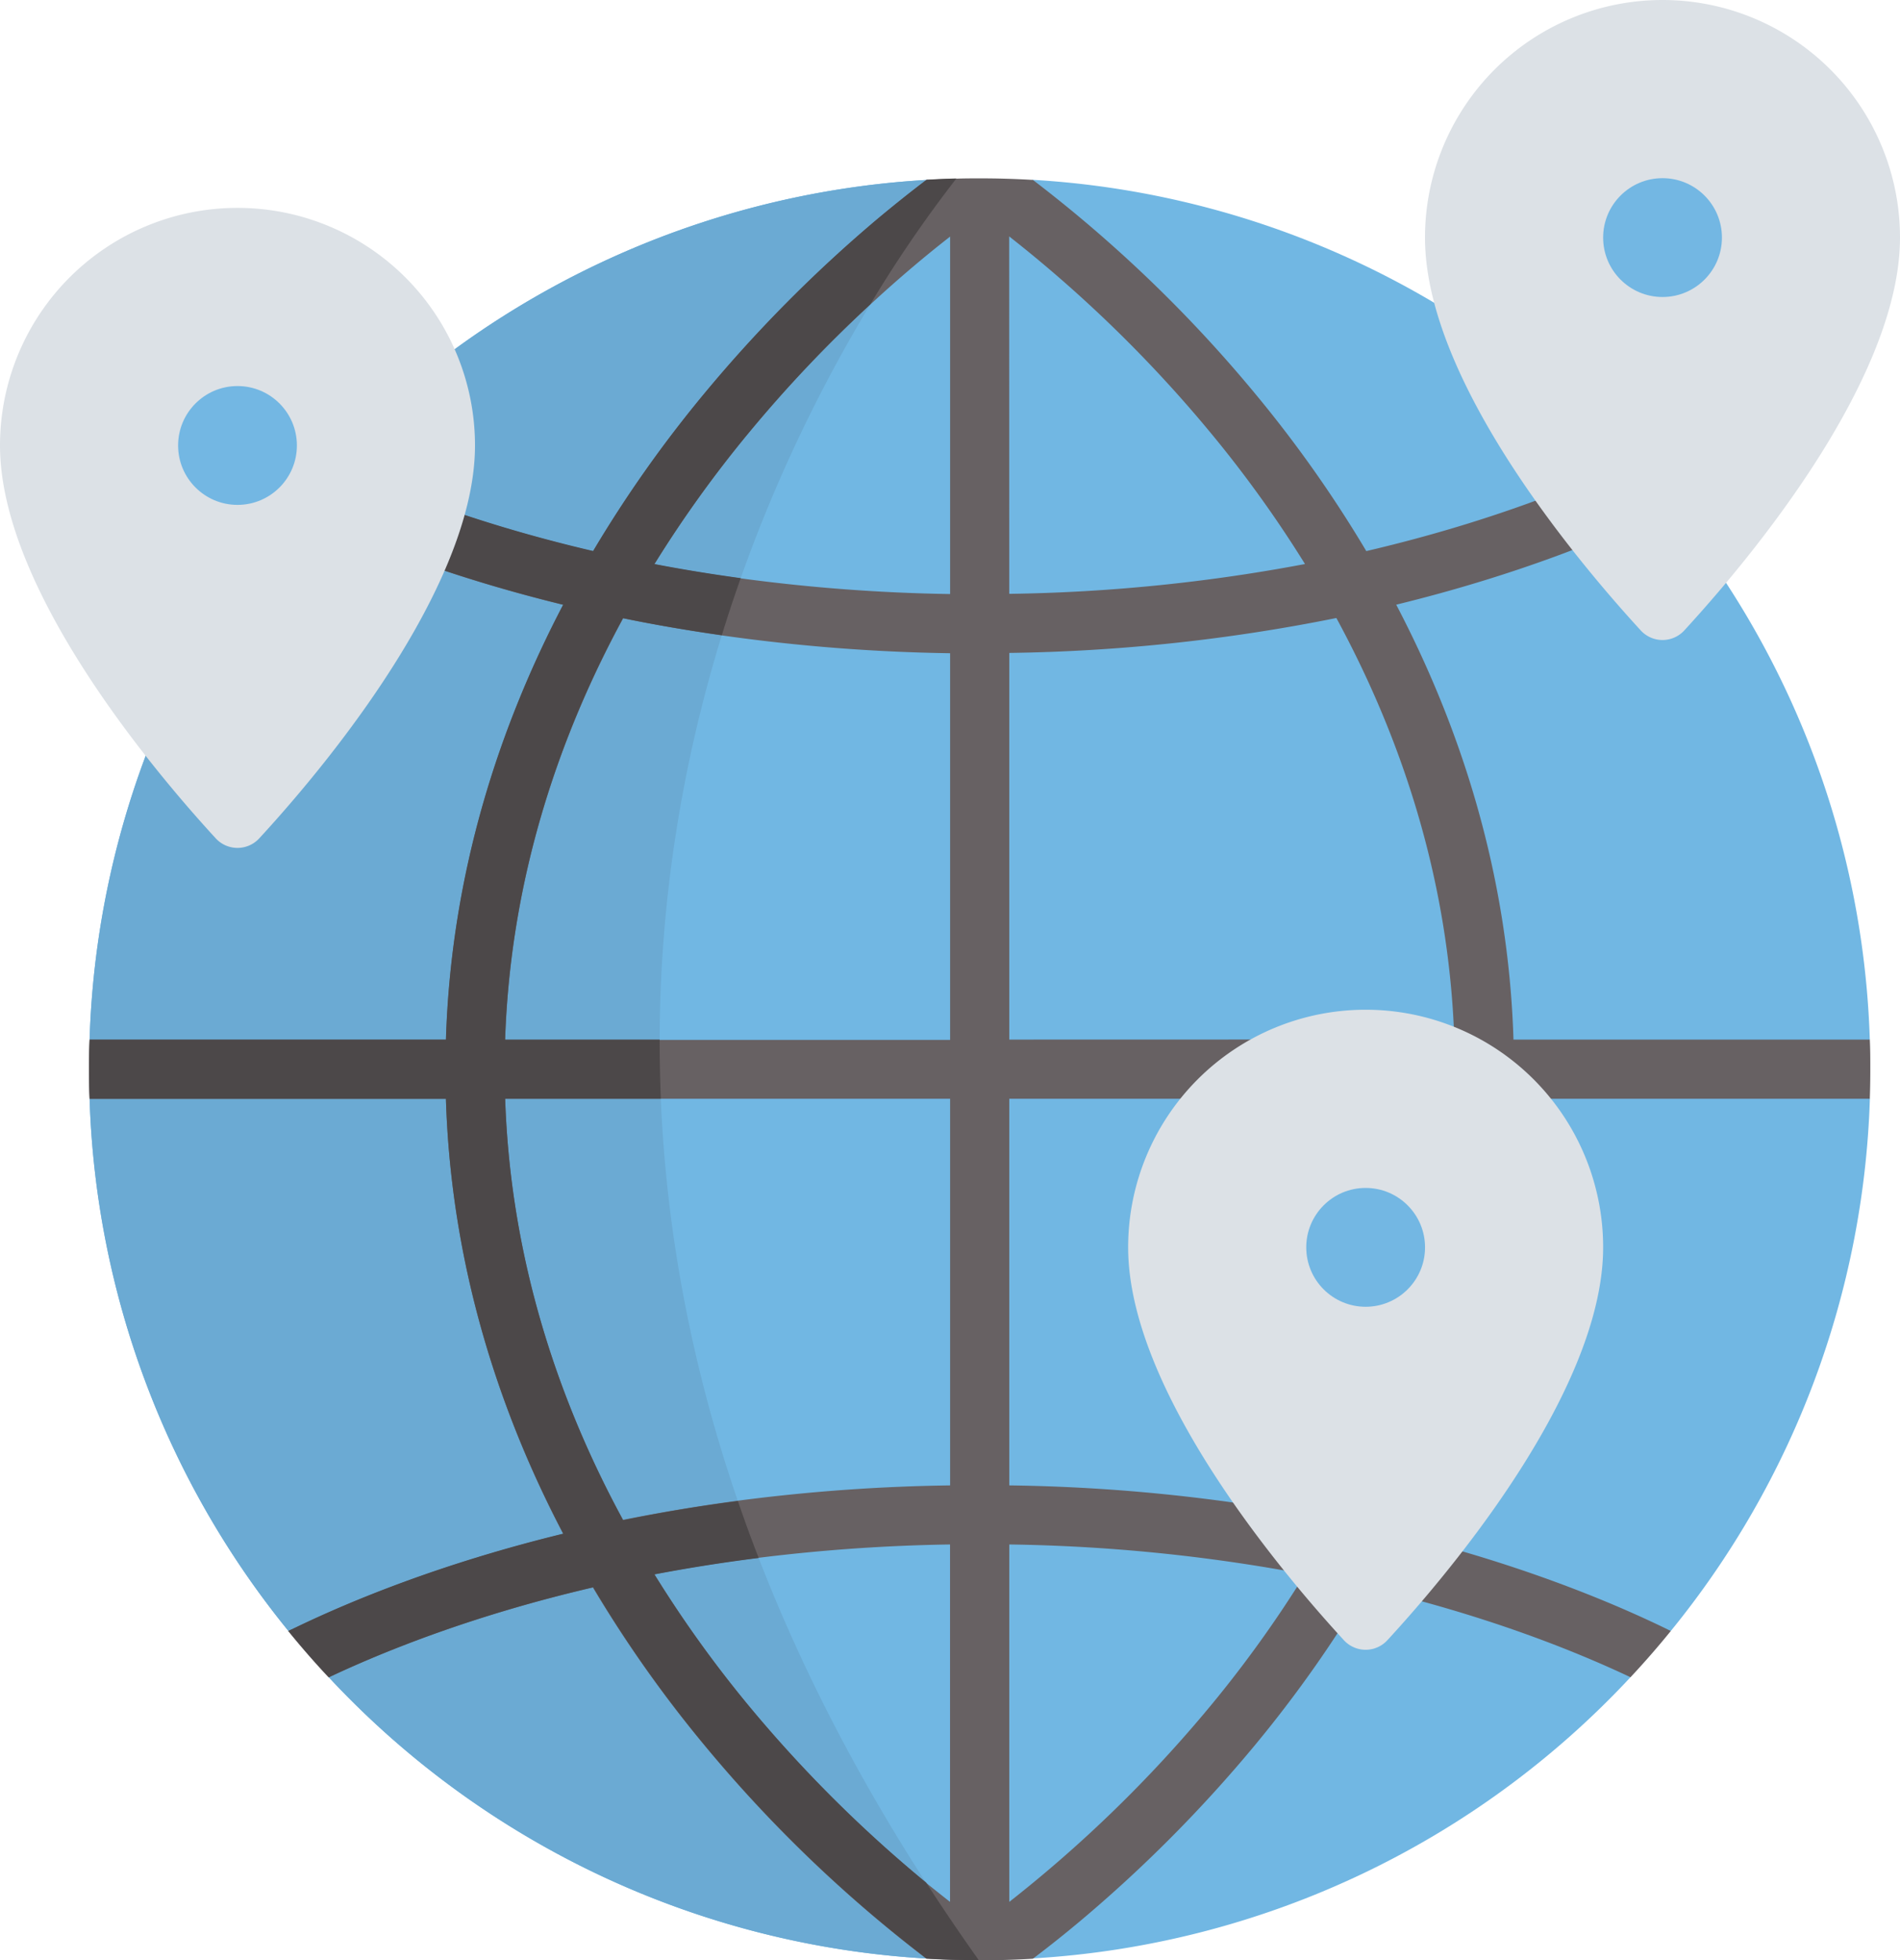
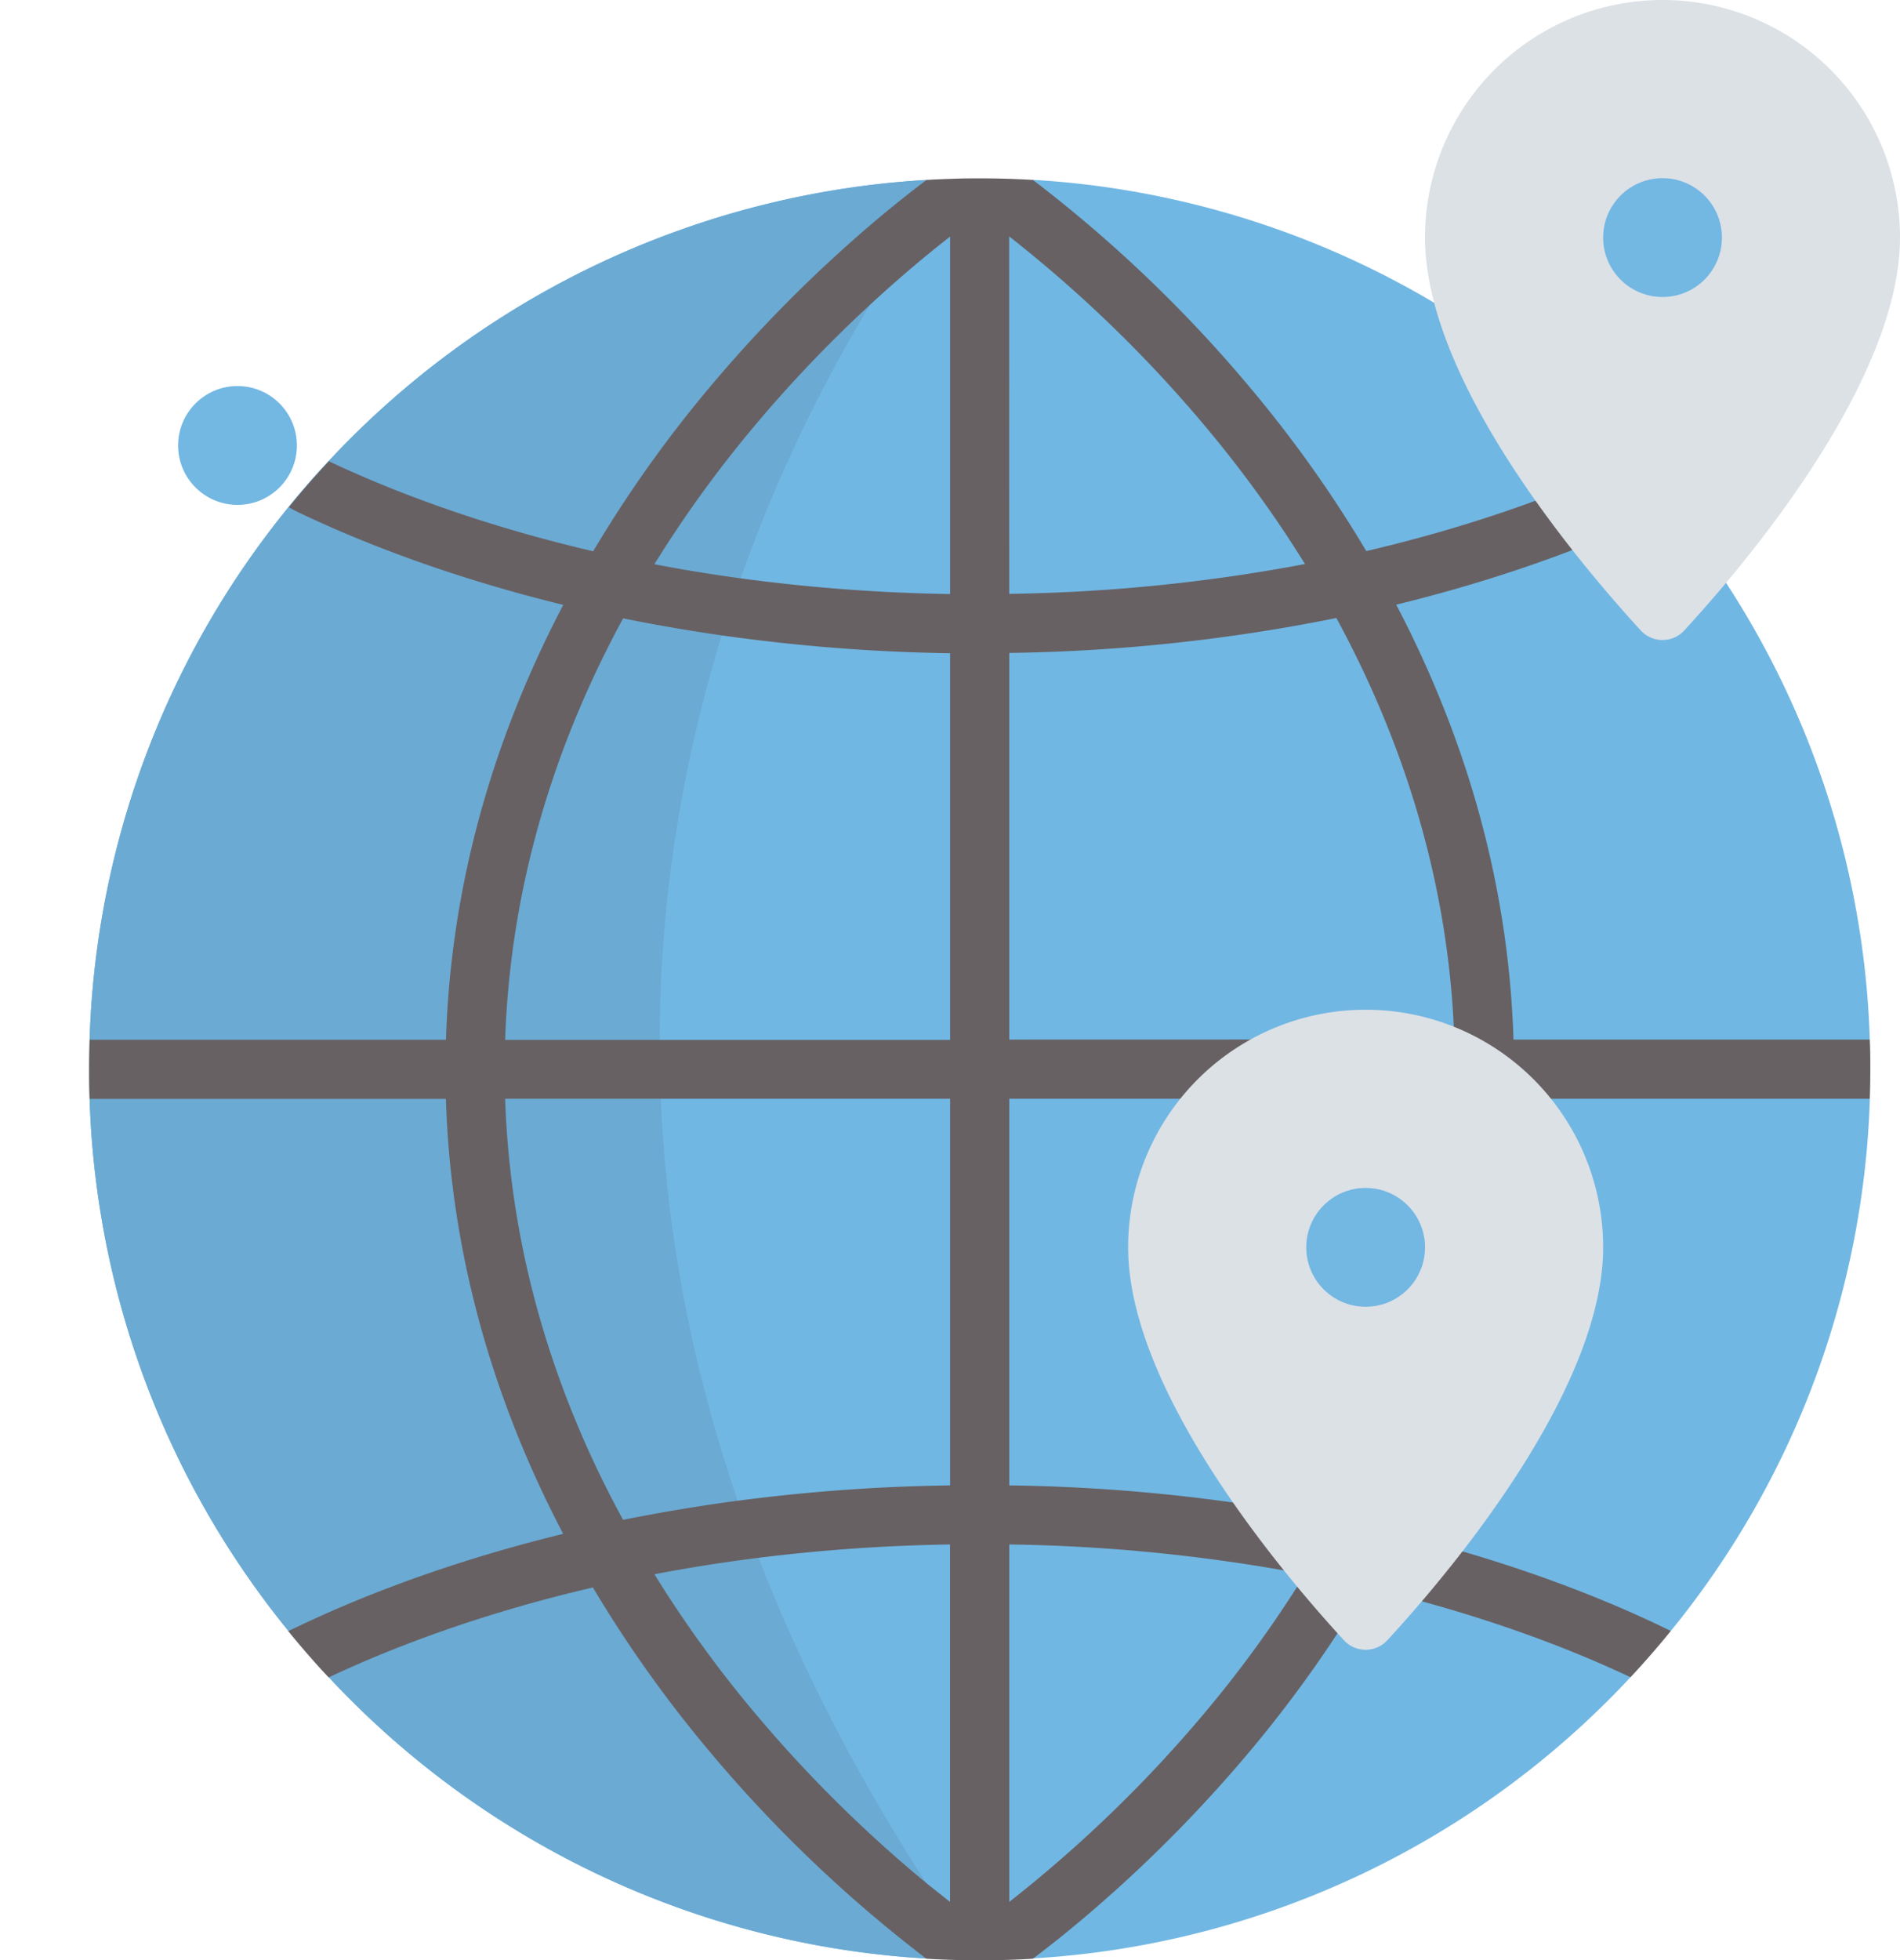
<svg xmlns="http://www.w3.org/2000/svg" viewBox="0 0 496.48 512">
  <defs>
    <style>.cls-1{fill:#71b7e3;}.cls-2{fill:#6baad3;}.cls-3{fill:#676163;}.cls-4{fill:#4c4849;}.cls-5{fill:#dce1e6;}.cls-6{fill:#73b7e3;}</style>
  </defs>
  <g id="Livello_2" data-name="Livello 2">
    <g id="Livello_1-2" data-name="Livello 1">
      <path class="cls-1" d="M483.61,279.28l5,7.72a231.53,231.53,0,0,1-52,139l-10.53,2.77v9.31a232,232,0,0,1-156.2,73.48L256,506.67l-3.22,1.15-10.67,3.77a232,232,0,0,1-156.2-73.48l-2.06-7.55L75.35,426A231.59,231.59,0,0,1,23.41,287l3.2-7.73-3.2-7.72a231.58,231.58,0,0,1,52-139.11q5-6.19,10.47-12A232,232,0,0,1,242.11,47l6.21,1.7,8.27,2.27,13.31-4a232,232,0,0,1,156.18,73.48c3.65,3.9,7.15,7.9,10.51,12.05a231.52,231.52,0,0,1,52,139.06Z" />
      <path class="cls-2" d="M252.77,507.82l-10.66,3.77a232,232,0,0,1-156.2-73.48l-2.06-7.54L75.35,426A231.59,231.59,0,0,1,23.41,287l3.2-7.72-3.2-7.73a231.58,231.58,0,0,1,52-139.11q5-6.18,10.47-12A232,232,0,0,1,242.11,47l6.21,1.7c-33.14,43.21-155.41,230,4.45,459.16Z" />
      <path class="cls-3" d="M488.59,287c.09-2.56.13-5.14.13-7.72s0-5.17-.13-7.73H395.48c-1.36-44-14.21-82.24-30.64-113.6,31.51-7.7,55.13-17.38,70-24.57l.22-.1,1.52-.79q-5-6.21-10.51-12.05c-15,7.07-38.24,16.32-69.05,23.51a322.92,322.92,0,0,0-29.15-41.25A354.25,354.25,0,0,0,269.9,47q-6.9-.42-13.9-.41c-2,0-4.07,0-6.1.08-2.61.07-5.2.18-7.79.33-3.53,2.66-7.89,6.08-12.85,10.24a361.23,361.23,0,0,0-45.14,45.5A322.92,322.92,0,0,0,155,144c-30.82-7.19-54.09-16.44-69.06-23.51q-5.44,5.82-10.47,12l1.28.72.43.23c14.88,7.18,38.5,16.86,70,24.56-16.43,31.36-29.28,69.59-30.64,113.6H23.41c-.1,2.56-.14,5.14-.14,7.73s0,5.16.14,7.72h93.11c1.36,44,14.2,82.24,30.64,113.61-31.48,7.68-55.07,17.35-70,24.53l-1.85.86q5.06,6.24,10.56,12.11c15-7.07,38.23-16.32,69.06-23.5a324.33,324.33,0,0,0,29.14,41.23,353.87,353.87,0,0,0,58,55.75c4.5.27,9,.4,13.62.41H256c4.67,0,9.29-.13,13.89-.41,3.53-2.66,7.89-6.08,12.85-10.25a361.2,361.2,0,0,0,45.15-45.5A324.33,324.33,0,0,0,357,414.61c30.85,7.18,54.11,16.44,69.06,23.5q5.48-5.85,10.53-12.08l-1.77-.87c-14.88-7.18-38.49-16.86-70-24.56C381.28,369.24,394.12,331,395.48,287ZM195.7,113a342.56,342.56,0,0,1,31.7-33.44c8.08-7.46,15.29-13.42,20.87-17.76v93.37a460.74,460.74,0,0,1-54.73-4.1q-11.79-1.61-22.55-3.69A309.55,309.55,0,0,1,195.7,113Zm-32.9,48.51q12.24,2.5,25.81,4.46a473.18,473.18,0,0,0,59.66,4.66v101H132c1.42-42.84,14.46-80,30.82-110.09ZM132,287H248.27V388A474.94,474.94,0,0,0,192.81,392c-10.59,1.41-20.59,3.12-30,5C146.44,367,133.4,329.84,132,287ZM195.7,445.6A308.79,308.79,0,0,1,171,411.21c8.59-1.64,17.68-3.11,27.25-4.3a461.25,461.25,0,0,1,50-3.48v93.36c-1.91-1.49-4-3.17-6.29-5A345.81,345.81,0,0,1,195.7,445.6Zm68-383.85A343.82,343.82,0,0,1,316.3,113,309.55,309.55,0,0,1,341,147.33a448.39,448.39,0,0,1-77.28,7.79ZM316.3,445.6a343.65,343.65,0,0,1-52.57,51.19V403.43A449.45,449.45,0,0,1,341,411.21,308.79,308.79,0,0,1,316.3,445.6Zm32.9-48.51A462.65,462.65,0,0,0,263.73,388V287H380C378.6,329.84,365.56,367,349.2,397.09ZM263.73,271.55v-101a463.51,463.51,0,0,0,85.47-9.12c16.36,30.14,29.4,67.25,30.82,110.09Z" />
-       <path class="cls-4" d="M255.73,512c-4.57,0-9.12-.14-13.62-.41a353.87,353.87,0,0,1-58-55.75A323.32,323.32,0,0,1,155,414.61c-30.83,7.18-54.08,16.43-69.06,23.5Q80.42,432.25,75.35,426l1.85-.87c14.89-7.18,38.48-16.84,70-24.53C130.72,369.24,117.88,331,116.52,287H23.41c-.1-2.56-.14-5.14-.14-7.73s0-5.16.14-7.72h93.11c1.36-44,14.2-82.24,30.64-113.61-31.51-7.69-55.13-17.38-70-24.56l-.43-.22-1.28-.73q5-6.18,10.47-12c15,7.07,38.24,16.32,69.06,23.5a322.77,322.77,0,0,1,29.14-41.24,361.21,361.21,0,0,1,45.15-45.5c5-4.16,9.32-7.58,12.85-10.24,2.59-.15,5.18-.27,7.79-.33a332.66,332.66,0,0,0-22.5,32.88A343.76,343.76,0,0,0,195.69,113,309.55,309.55,0,0,0,171,147.33q10.75,2.07,22.55,3.69c-1.71,4.83-3.37,9.8-4.93,14.9Q175,164,162.8,161.46c-16.36,30.13-29.4,67.25-30.82,110.09h40.39q0,7.63.31,15.45H132c1.42,42.84,14.46,79.95,30.82,110.09,9.42-1.93,19.42-3.64,30-5q2.52,7.4,5.43,14.87c-9.57,1.19-18.66,2.66-27.25,4.29a308,308,0,0,0,24.71,34.4A345.64,345.64,0,0,0,242,491.74q6.5,10.06,13.75,20.26Z" />
      <path class="cls-5" d="M496.48,62.06c0,34-33.24,77.44-56.37,102.62a7.72,7.72,0,0,1-11.37,0C413.42,148,372.36,99.92,372.36,62.06a62.06,62.06,0,1,1,124.12,0Z" />
      <circle class="cls-6" cx="434.43" cy="62.06" r="15.52" />
-       <path class="cls-5" d="M124.12,116.36c0,34-33.37,77.65-56.38,102.63a7.72,7.72,0,0,1-11.36,0C41.06,202.34,0,154.22,0,116.36a62.06,62.06,0,0,1,124.12,0Z" />
      <circle class="cls-6" cx="62.06" cy="116.36" r="15.52" />
      <path class="cls-5" d="M418.91,325.81c0,34-33.26,77.51-56.38,102.63a7.71,7.71,0,0,1-11.36,0c-15.33-16.65-56.38-64.76-56.38-102.63a62.06,62.06,0,0,1,124.12,0Z" />
      <circle class="cls-6" cx="356.85" cy="325.82" r="15.52" />
    </g>
  </g>
</svg>